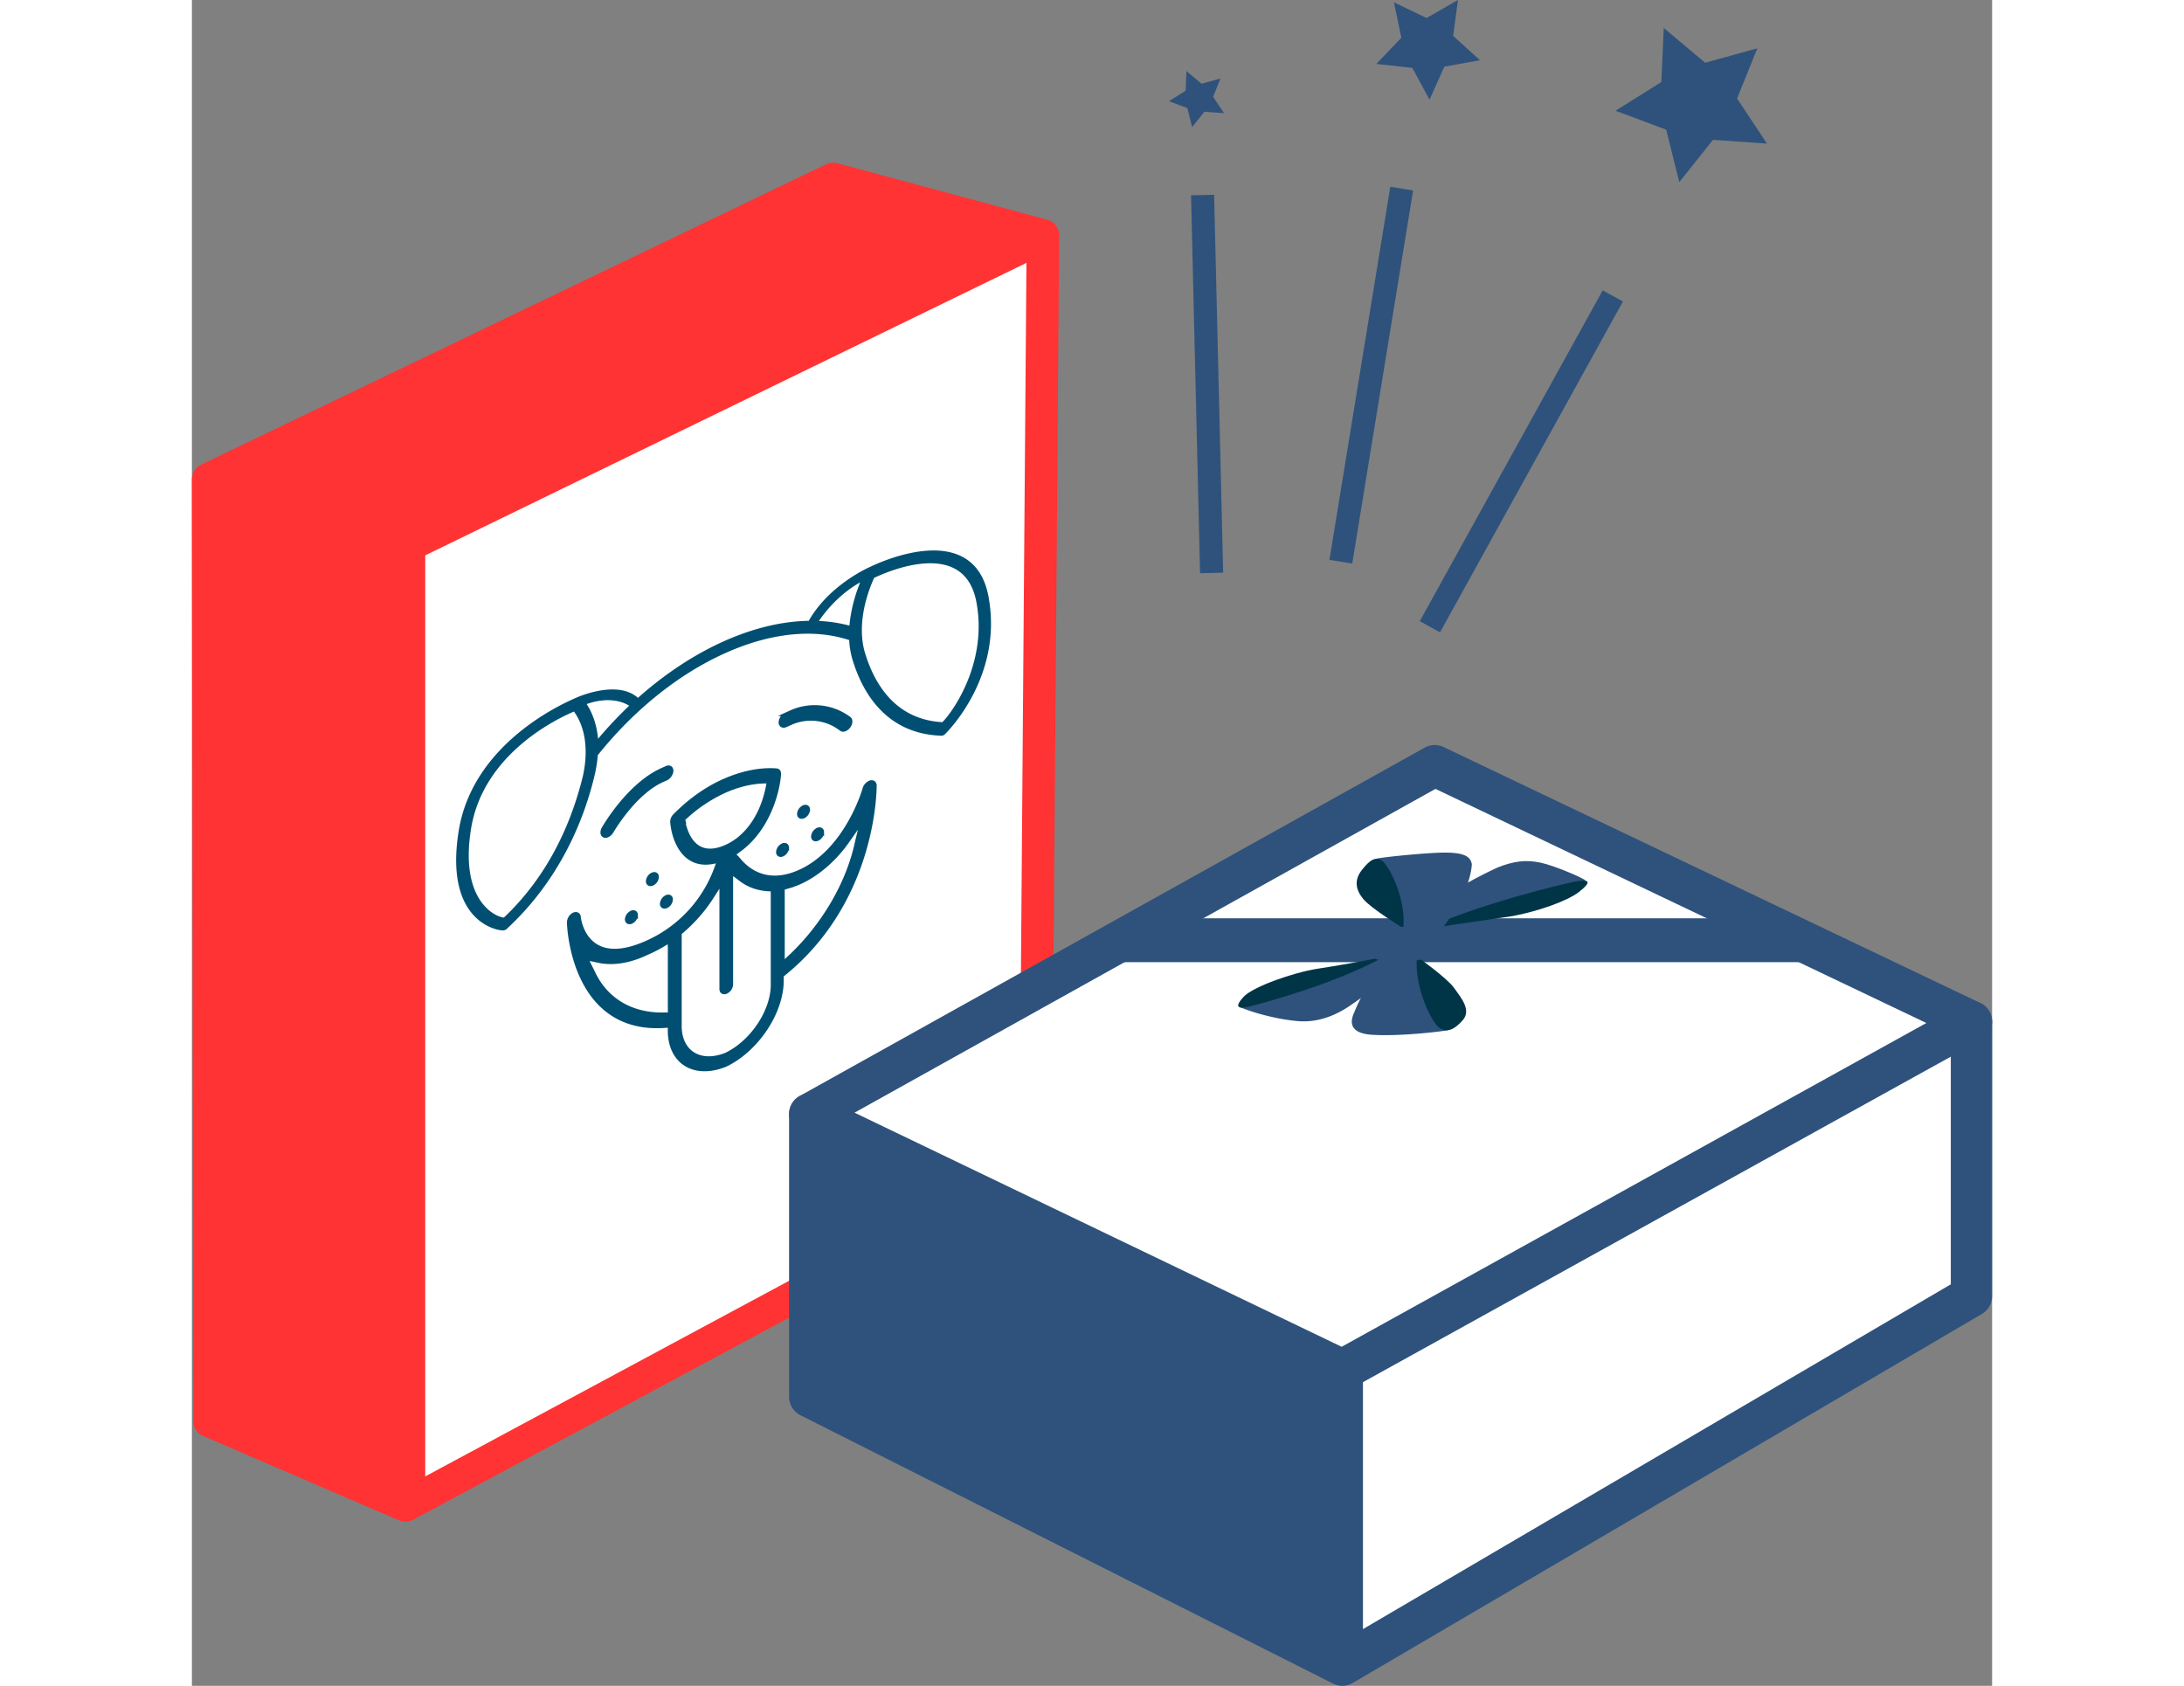
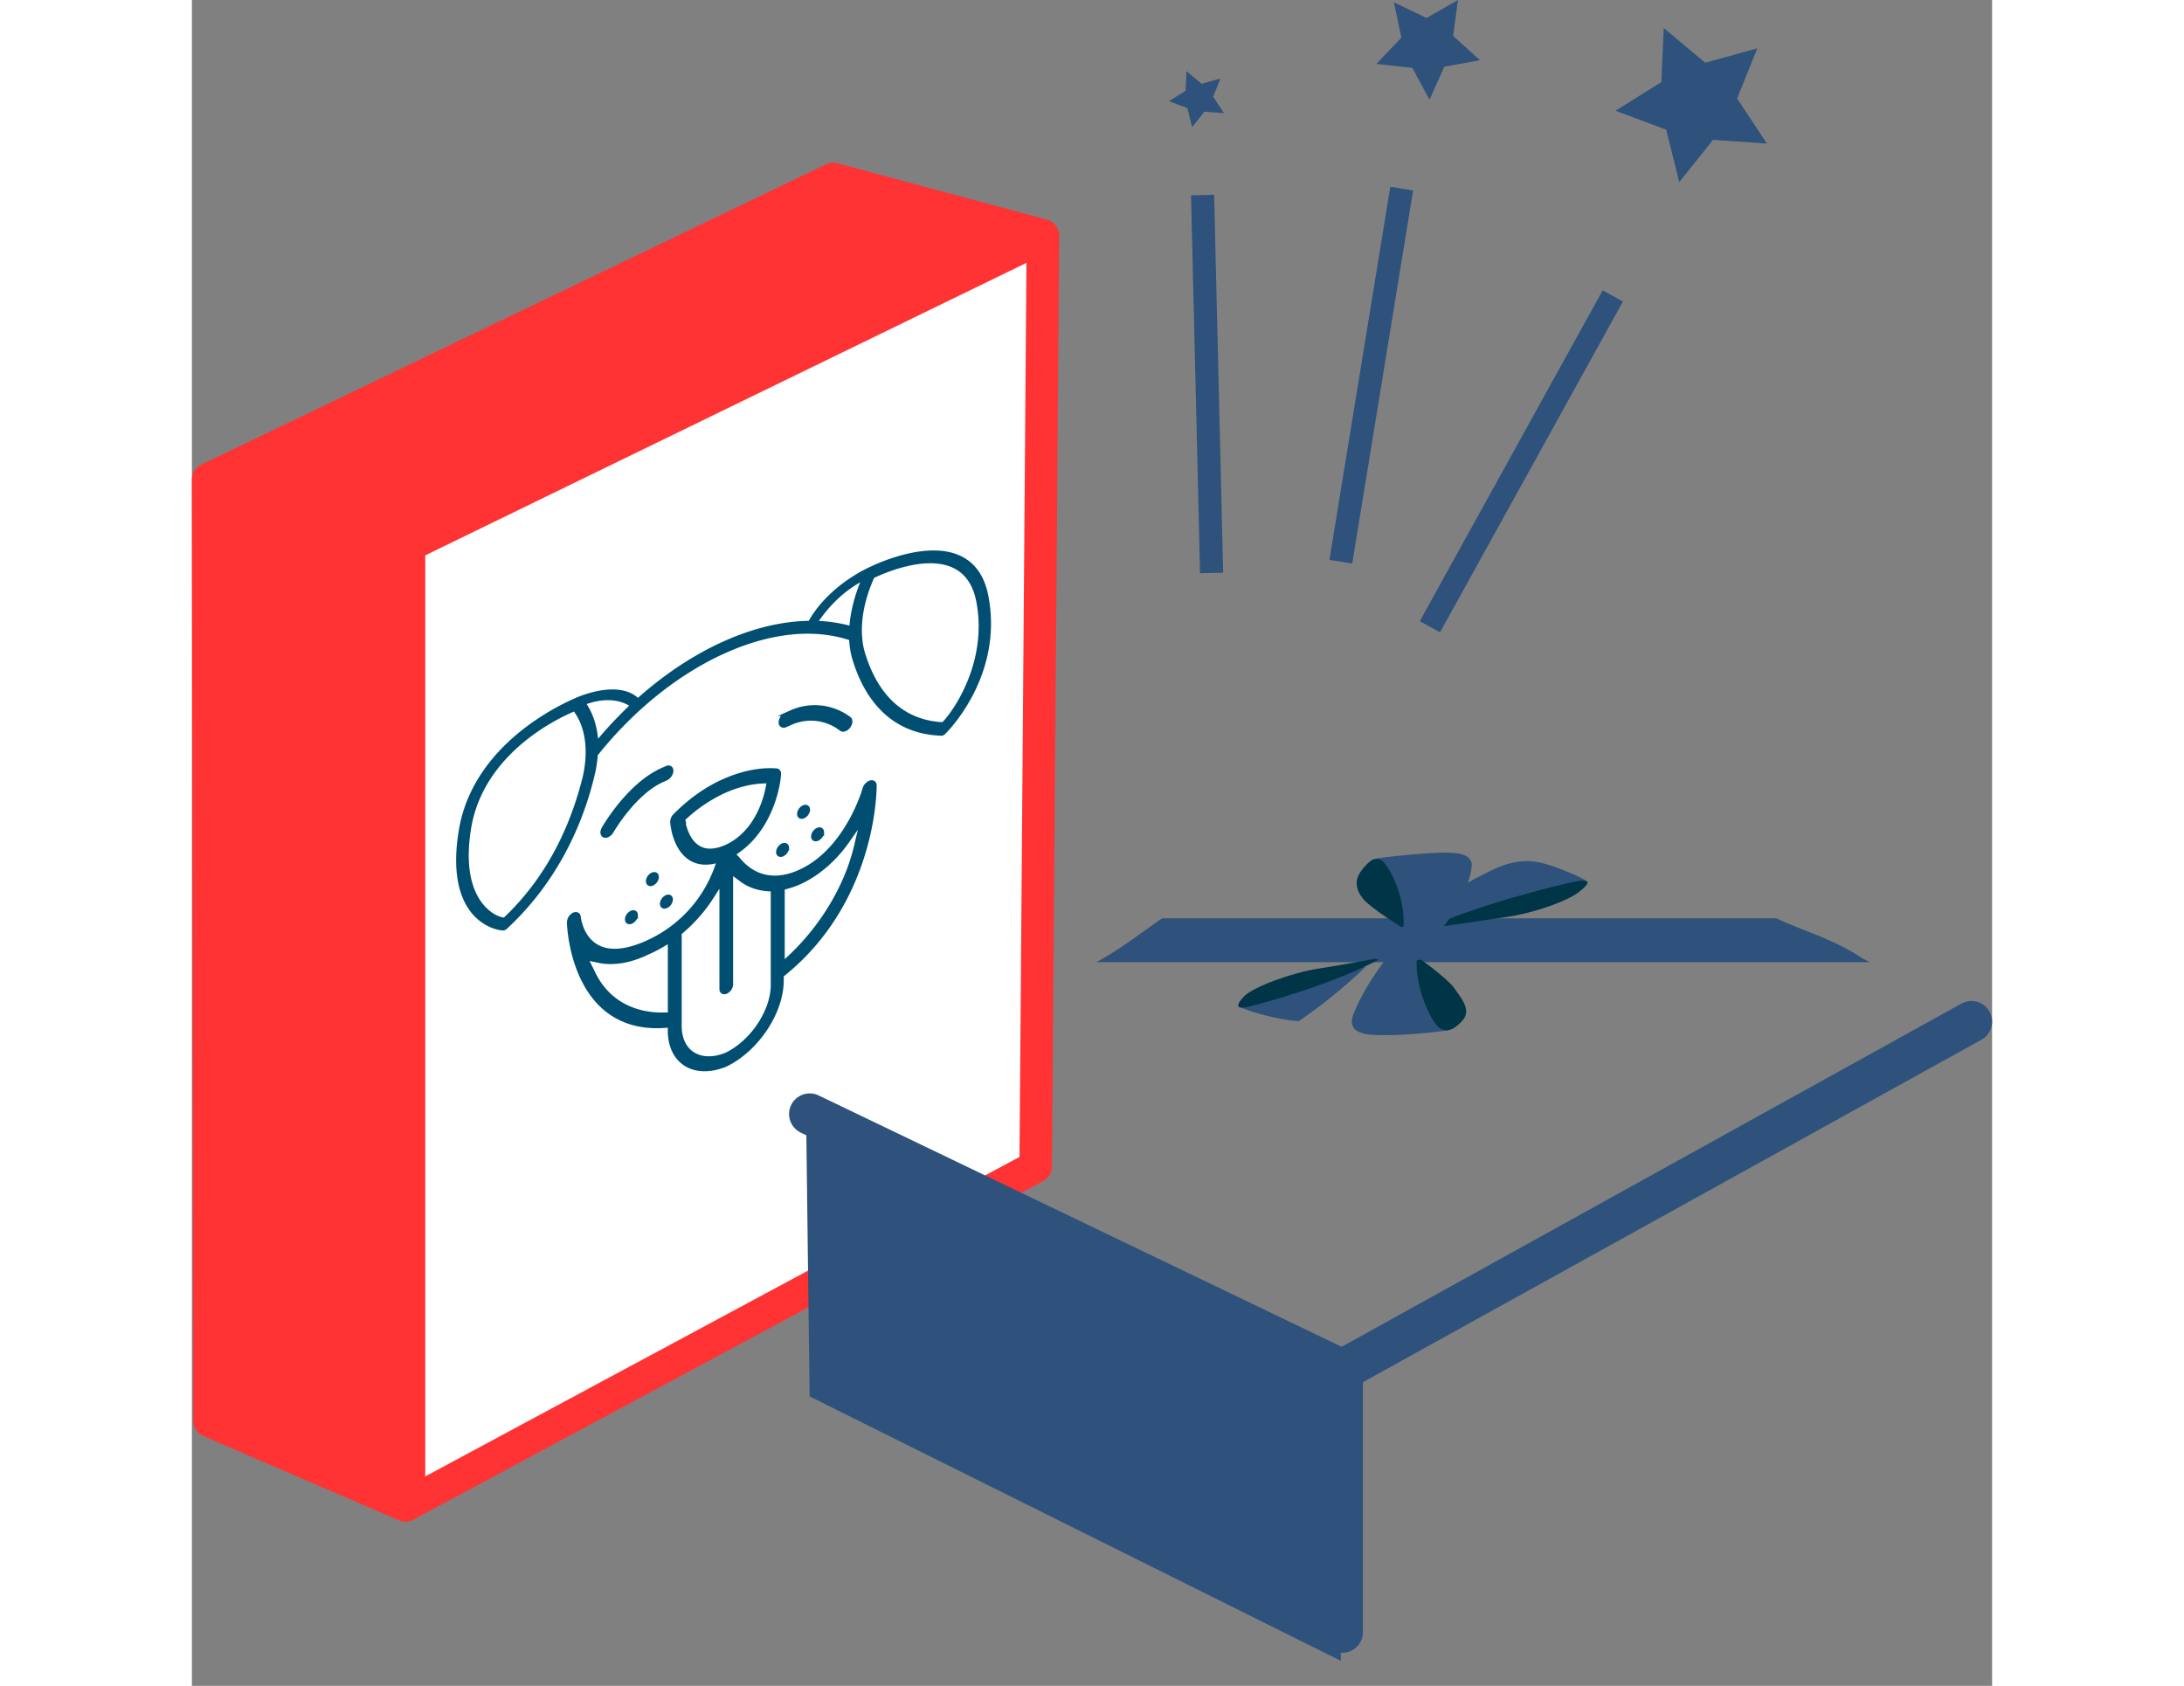
<svg xmlns="http://www.w3.org/2000/svg" width="200" height="154.382" viewBox="0 0 1558.75 1459.74">
  <rect x="0" y="0" width="1558.75" height="1459.74" fill="#808080" stroke="none" />
  <title>box-coffrets</title>
  <g stroke="#f33" stroke-width="28.16" stroke-linejoin="round">
    <path d="M14.08 415.05l1.18 815.4 169.67 73.15 545.68-293.38 6.26-806.4-181.6-48.87-541.2 260.1z" fill="#fff" />
    <g stroke-linecap="round">
      <path d="M15.26 415.05l177.4 54.74 541.86-263.63" fill="none" />
      <path d="M187.97 468.62v828.46" fill="#fff" />
    </g>
  </g>
  <g fill="#f33">
    <path d="M185.32 1304l-168.98-78.63 2.35-806.2 173.68 50.46-7.05 834.36z" />
    <path d="M186.5 475.5L21.03 408.6l533.95-253.47L731 198.55 186.5 475.5z" />
  </g>
  <path d="M407.44 675.8l3.06-1.36.45-.2c2.65-1.4 4.63-4.63 4.43-7.24a3.22 3.22 0 0 0-.91-2.11 3.27 3.27 0 0 0-3.21-.29l-4.05 1.8c-29.1 13-50.1 49.42-51 51-1.56 2.8-1.18 5.65.84 6.4a3.94 3.94 0 0 0 2.91-.28 8.56 8.56 0 0 0 3.74-3.53s19.08-33.2 43.74-44.18zm110.8-59.07h0l-4 1.8a8.38 8.38 0 0 0-4.73 6.94c0 2.66 2.12 3.88 4.73 2.72l.92-.4 3.13-1.4a42.54 42.54 0 0 1 43.71 5.06c1.57 1.38 4.5.47 6.53-2l.12-.14c2-2.57 2.34-5.72.76-7.12a50 50 0 0 0-51.17-5.46zM398.74 757c2.27-1 4.12.05 4.12 2.37a7.32 7.32 0 0 1-4.12 6.05c-2.28 1-4.13-.05-4.13-2.37a7.31 7.31 0 0 1 4.13-6.05zm12.14 19.53c2.27-1 4.12 0 4.12 2.37a7.31 7.31 0 0 1-4.12 6c-2.28 1-4.13 0-4.13-2.37a7.3 7.3 0 0 1 4.13-5.96zm-30.32 13.5c2.28-1 4.13 0 4.13 2.37a7.3 7.3 0 0 1-4.13 6c-2.27 1-4.12-.05-4.12-2.37a7.31 7.31 0 0 1 4.12-5.96zm149.06-91.3c2.27-1 4.12.05 4.12 2.37a7.32 7.32 0 0 1-4.12 6.05c-2.28 1-4.13-.05-4.13-2.38a7.3 7.3 0 0 1 4.13-6zm12.14 19.53c2.27-1 4.12.05 4.12 2.37a7.31 7.31 0 0 1-4.12 6c-2.28 1-4.13-.05-4.13-2.37a7.3 7.3 0 0 1 4.13-5.96zm-30.32 13.5c2.28-1 4.13.05 4.13 2.38a7.3 7.3 0 0 1-4.13 6c-2.27 1-4.12-.05-4.12-2.37a7.32 7.32 0 0 1 4.12-5.97zm80-51.6c-.05-2.33-1.76-3.55-4.05-2.87l-.7.3a8.67 8.67 0 0 0-4.5 5.35c0 .4-15.27 53.55-56.13 71.74-28.7 12.78-45.8-1.8-53.45-11.65l-3.36-3.26 5.5-4.1c24.28-18.05 32.76-49.5 33.9-65.27.16-2.07-.9-3.48-2.67-3.56-13.88-1-29.2 2.05-44.75 8.86-15.2 6.56-30.2 17.13-43.44 30.64a7.57 7.57 0 0 0-2.14 5.47c1.22 15 10 39.65 35.43 34.8l5-.92-2.1 5.6a112.19 112.19 0 0 1-60.4 64.84c-52.84 23.53-58.2-20.22-58.34-22.1-.2-2.37-2.17-3.4-4.58-2.4h0a8.32 8.32 0 0 0-4.43 7c0 4 3.74 96.35 84.45 89.87l2.9-.2v3.2c-.44 28.18 21.08 41.84 48.48 30.77 27.67-13.25 49.45-46.42 48.9-74.4v-3.12l2.9-2.38c78.47-64.56 77.56-161.15 77.56-162.17zm-177.84 140v58l-6.1.07c-27.8.2-49.6-13.23-60.4-37.24l-5.5-11 11.9 2.5c12.05 2.22 26-.17 40.17-6.9a123.13 123.13 0 0 0 14.5-7.39l5.12-3.14zm12.75-107.6l-.77-3.25 3.3-2.94A129.7 129.7 0 0 1 461.58 685c11.78-5.16 23.43-7.92 34.3-8.1l3.43-.13-.76 4.08c-4.8 25-18 44.06-36 52.12h0c-26.35 11.73-34.3-10.2-36.5-20.14zm76.36 60.82v77.92c.73 23-17.2 50.6-40.1 61.64-22.87 9.3-40.74-2.3-40-26V808.1l2.75-2.4a132.7 132.7 0 0 0 25.27-29.33l7.64-12v92.1c0 2.5 2 3.63 4.42 2.55a7.84 7.84 0 0 0 4.43-6.49h0v-96.9l7.64 5.72c6.83 5.42 15.38 8.47 25 8.95l2.82.07zm15.3 55.54l-6.2 5.55v-65.3l5-1.46a78 78 0 0 0 9.7-3.54c15.76-7.2 30.83-20.38 42-36.7l11.53-16.43-4.28 17.5c-7.44 35.92-29 72.9-58.64 100.52zm170.22-312.34c-12.22-64.22-89.12-29.75-100-24.53l-.53.24c-3.52 1.56-34.82 16.13-51.78 45.1l-.76 1.66c-47.64.44-101.6 24.8-149 67.27l-1.45-1.38c-16.87-14.15-48.18-.83-51.7.73l-.54.24c-10.46 4.66-87.74 38.52-99.95 113.6-13.06 80.38 35.73 85.38 37.5 84.6l1.3-.58 1.22-1.16c46.2-43.1 66.36-95.7 74.9-132.3a104.74 104.74 0 0 0 2.52-16.7c31.77-39.83 71.1-71.32 111.64-89.37 39.44-17.7 77.8-21.5 109-10.84a69.64 69.64 0 0 0 2.59 16.77c8.56 29 28.72 63.65 74.9 65.6l1.22.08 1.3-.58c1.94-1.67 50.65-49.77 37.6-118.45zM380.5 610.43l.53.46a354.13 354.13 0 0 0-30.54 32.61c-.72-13.52-4.48-25.35-11-34.6 15.65-5.98 30.33-5.43 41 1.54zM270.76 796c-6.26.52-41.16-12.85-30.55-78.5 10.85-67.47 78.5-98 91.1-103.2 10.67 13.85 13.82 34.55 8.78 57.73-8.25 33.77-26.2 83.37-69.33 123.98zm310.86-295c-6.26 14.43-10 29-10.92 42.65a122.38 122.38 0 0 0-30.55-4.56c10.85-16.57 25.68-30.23 41.47-38.1zm68.72 125.86c-43.22-2.1-61.55-35.56-69.4-62.6-5-18.55-1.87-41.84 8.63-65 12.52-6 80.25-35.73 91.17 21.74 10.62 56.2-24.36 100.92-30.54 105.93z" fill="#004f72" stroke="#004f72" stroke-width="3" stroke-miterlimit="10" />
  <g stroke-linejoin="round" stroke="#2e527c" stroke-width="35.75">
-     <path d="M534.95 964.64v244.85l461.17 232.37 544.75-319.52v-237.7L1076.12 663 534.95 964.64z" fill="#fff" />
    <g stroke-linecap="round">
      <path d="M534.95 964.64l461.17 221.65 544.75-301.65" fill="none" />
      <path d="M996.12 1186.3v226.97" fill="#fff" />
    </g>
  </g>
  <g fill="#2e527c">
    <path d="M994.87 1438.15l-460-229-3-240 464 217-1 252zm377-643H840.12c-18.8 13-37.07 27.37-57 38h669.68a88.51 88.51 0 0 1-8.93-5c-23.7-15.3-48-21.83-72-33z" />
    <path d="M1130.82 751.06c-36 16.35-68.68 39.56-87.78 54.5 4.5 4.53 7.64 9.52 13.16 13.8 10.76-7.76 13.7-14 13.7-14l136.8-42.9c-.88-1.68-26.45-12.87-39.13-15.54s-23.16-1.2-36.74 4.13z" />
-     <path d="M1043.8 810.78c-5.94 6.32-10 11.17-11.85 13.54C1025.6 832.5 907.4 872 907.4 872c8 3.67 30.67 10.7 51 12.23s37.1-8.15 46.27-14.73a457.15 457.15 0 0 0 57.57-46.73c-7.24-3.64-12.2-8.08-18.45-12z" />
+     <path d="M1043.8 810.78c-5.94 6.32-10 11.17-11.85 13.54C1025.6 832.5 907.4 872 907.4 872c8 3.67 30.67 10.7 51 12.23a457.15 457.15 0 0 0 57.57-46.73c-7.24-3.64-12.2-8.08-18.45-12z" />
  </g>
  <path d="M1032.05 828.58s-26.3 5.45-57.2 10.22c-21.6 3.34-56.08 15.7-64 24.14s-6.3 11.38 5.27 8.5 73.33-19.37 115.94-42.86zm35.33-24.18l76-11.13c21.5-4 47.27-12.83 57.7-20.95s9.9-11.3-2-9.2-84.28 19.58-131.7 41.28z" fill="#003547" />
  <path d="M1045.47 816.38c-5.8 6.5-27.82 32.23-39.14 60.5-3.2 7-5.1 17.76 15.42 19.13s52.4-1.76 65.72-3.9c0 0-30.32-55.68-21.9-63.7l.22-.2a47.63 47.63 0 0 0-20.31-11.79zm-19.6-72.86c-3.84 1.2 25.52 60.75 25.52 60.75s-.47.55-1.3 1.6a53.47 53.47 0 0 1 21.69 11.14c8-8.43 34.5-40.7 36.5-68.5-1-6.84-6.67-10-21.88-10.24s-56.7 4.07-60.54 5.26z" fill="#2e527c" />
  <path d="M1060.7 828.3s25.85 18.3 32.14 27.07 15.2 19.3 7.57 28-13.57 10.7-19.9 6.93c-6.5-3.8-22.32-34.86-19.8-62zm-11.7-24.46s-27.93-17.1-34.74-25.37-7.92-16.62-1.22-25.13 11.7-12 17.4-8.12 21 31.78 18.55 58.62z" fill="#003547" />
  <path d="M1024.48 829.94c-4-3.18 7.83-23.17 20.8-27 11.43-2 27.6-1 34.1-.46 5.05.4 3.1 3.12.24 6.2-6.13 6.6-8.67 11.4-13.36 19.6-1.13 2-1 2.82-5.24 3.2-14.95 1.38-33 1.28-36.53-1.52z" fill="#2e527c" />
  <path d="M882.95 496.13l-7.83-327.24m119.72 317.5l52.7-323.07m24.4 379.4l158.4-286.47" fill="none" stroke-miterlimit="10" stroke="#2e527c" stroke-width="20" />
  <path d="M1040.8 2l28.25 13.58L1096.26 0l-4.18 31.07 23.23 21.05-30.84 5.62-12.85 28.6-14.88-27.58-31.16-3.4 21.64-22.67-6.4-30.7zM861.16 61.58l13.06 10.94 16.42-4.55-6.38 15.8 9.4 14.2-17-1.18-10.6 13.33-4.13-16.53-15.96-5.97 14.45-9.03.74-17.02zm413.27-37.35l35.9 30.1 45.13-12.5-17.52 43.43 25.84 39.06-46.72-3.24-29.16 36.64-11.35-45.43-43.87-16.4 39.7-24.84 2.05-46.8z" fill="#2e527c" />
</svg>